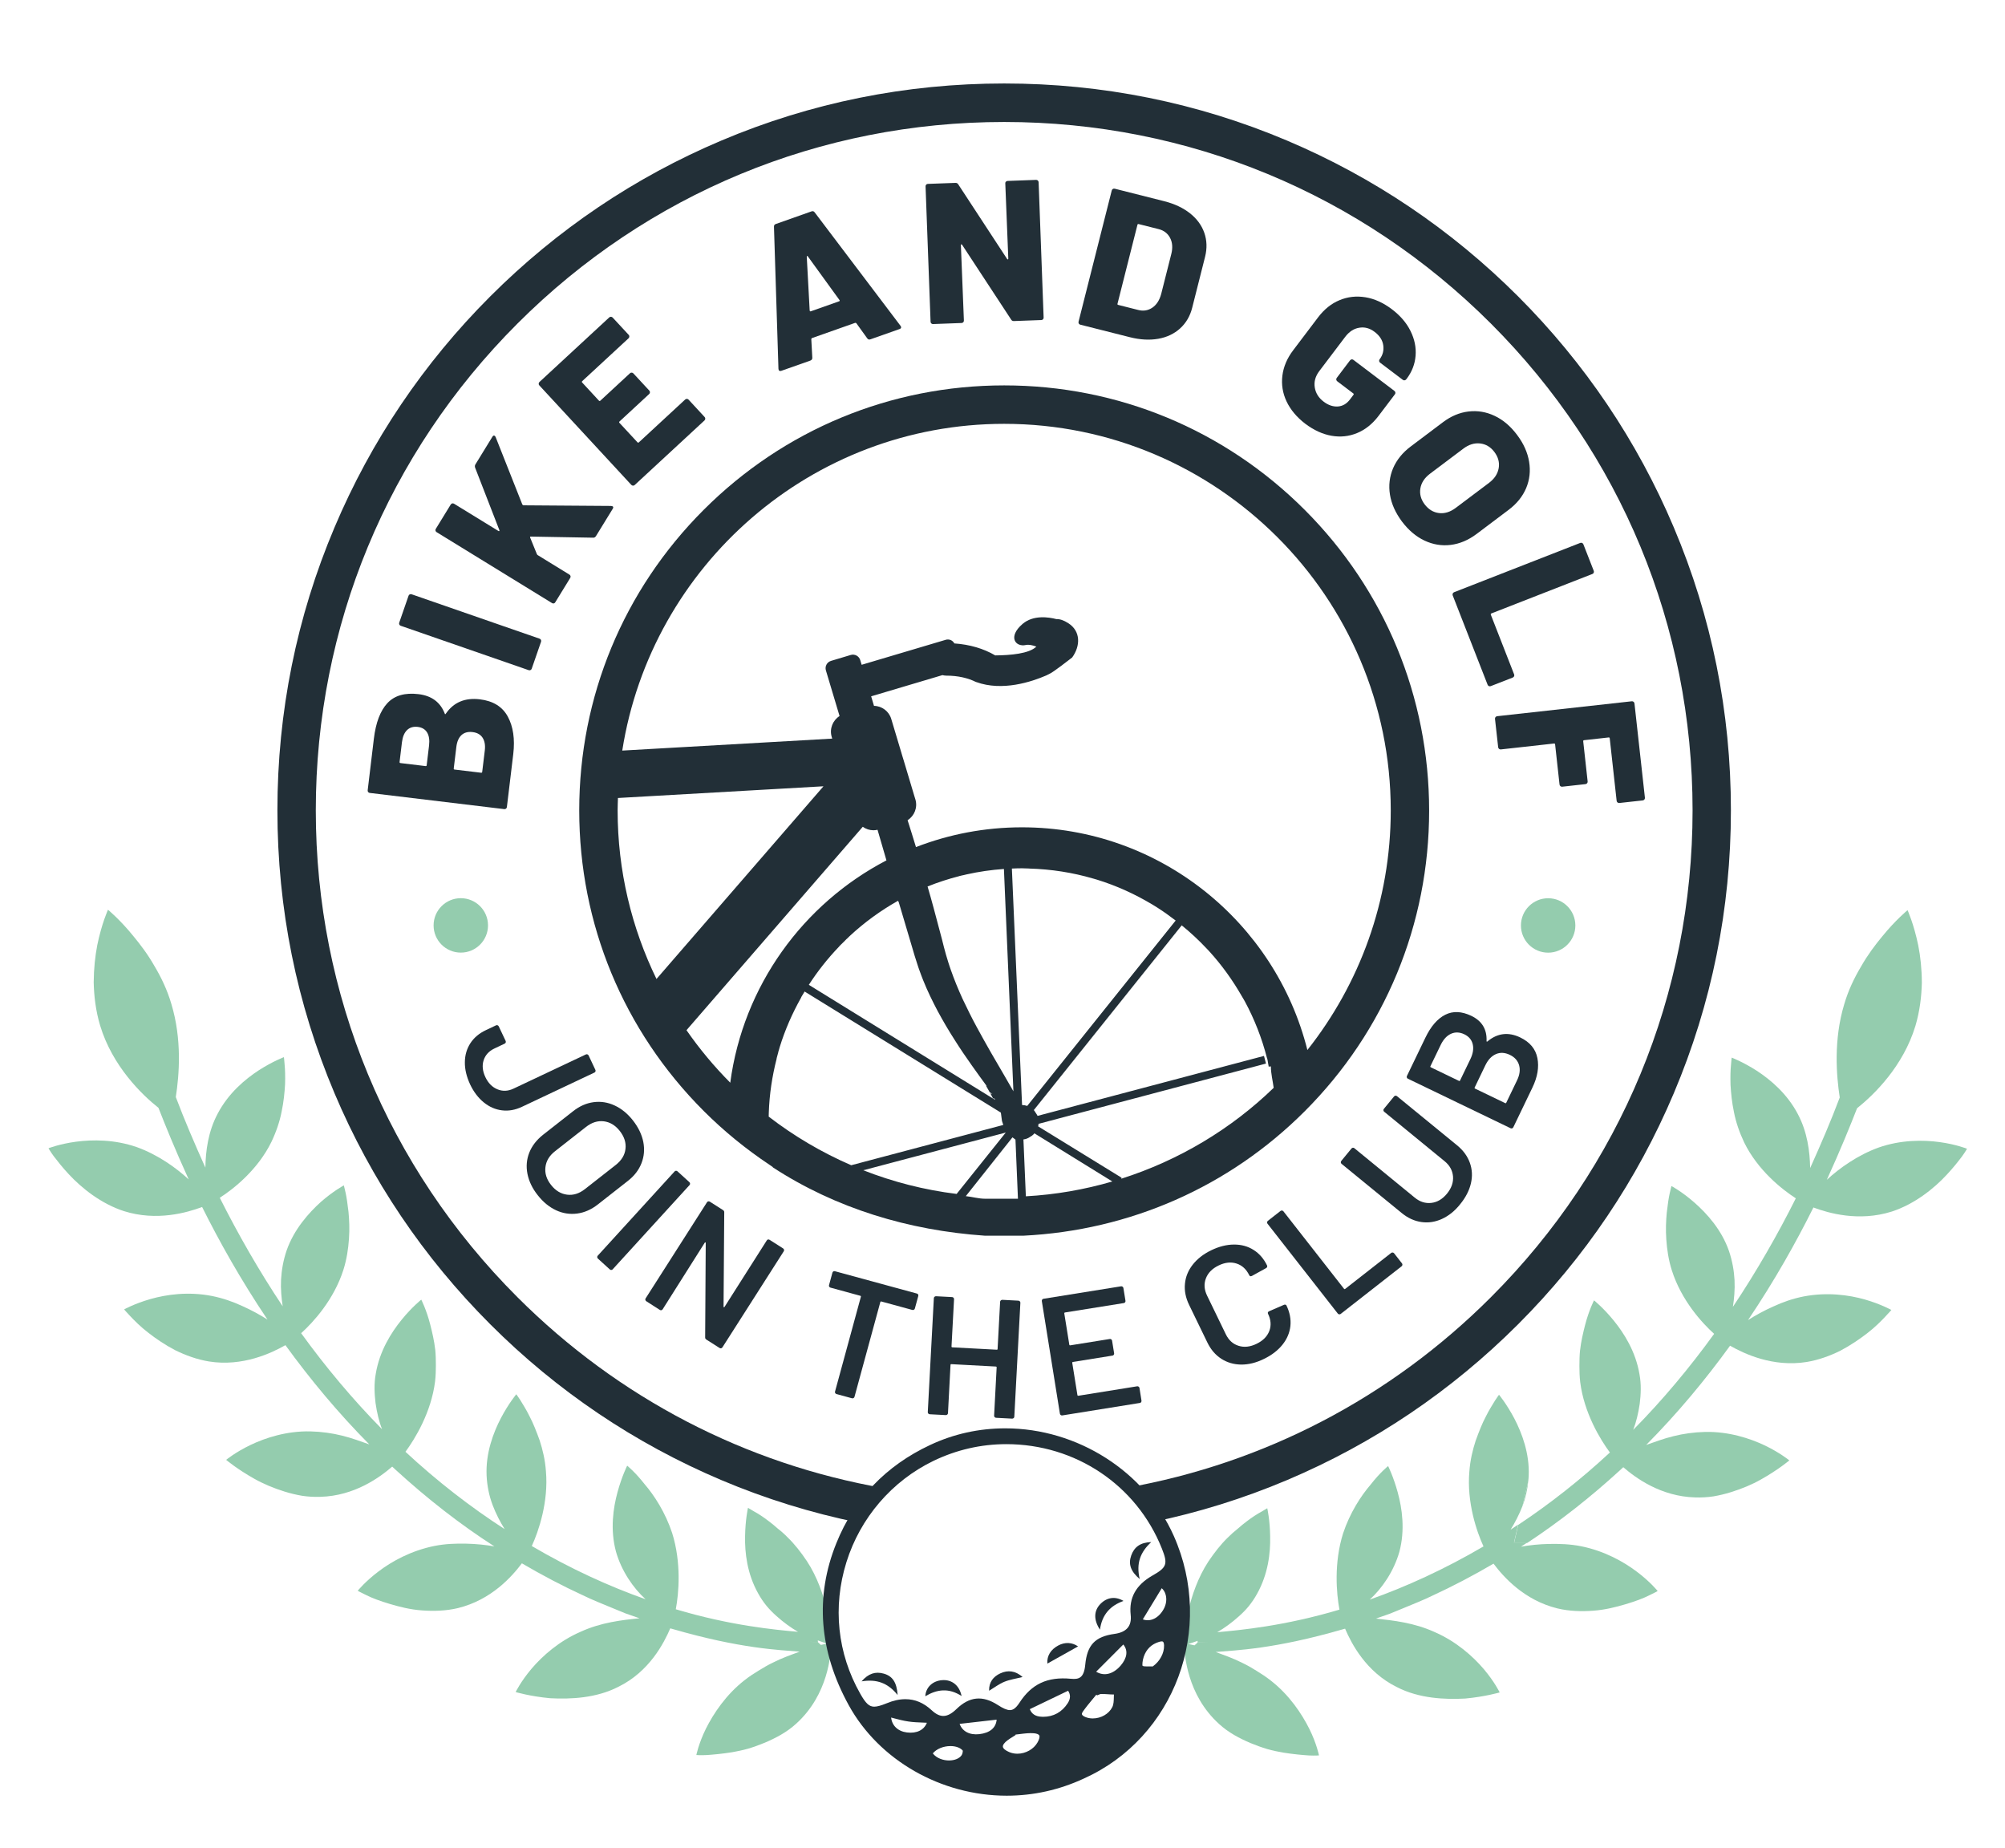
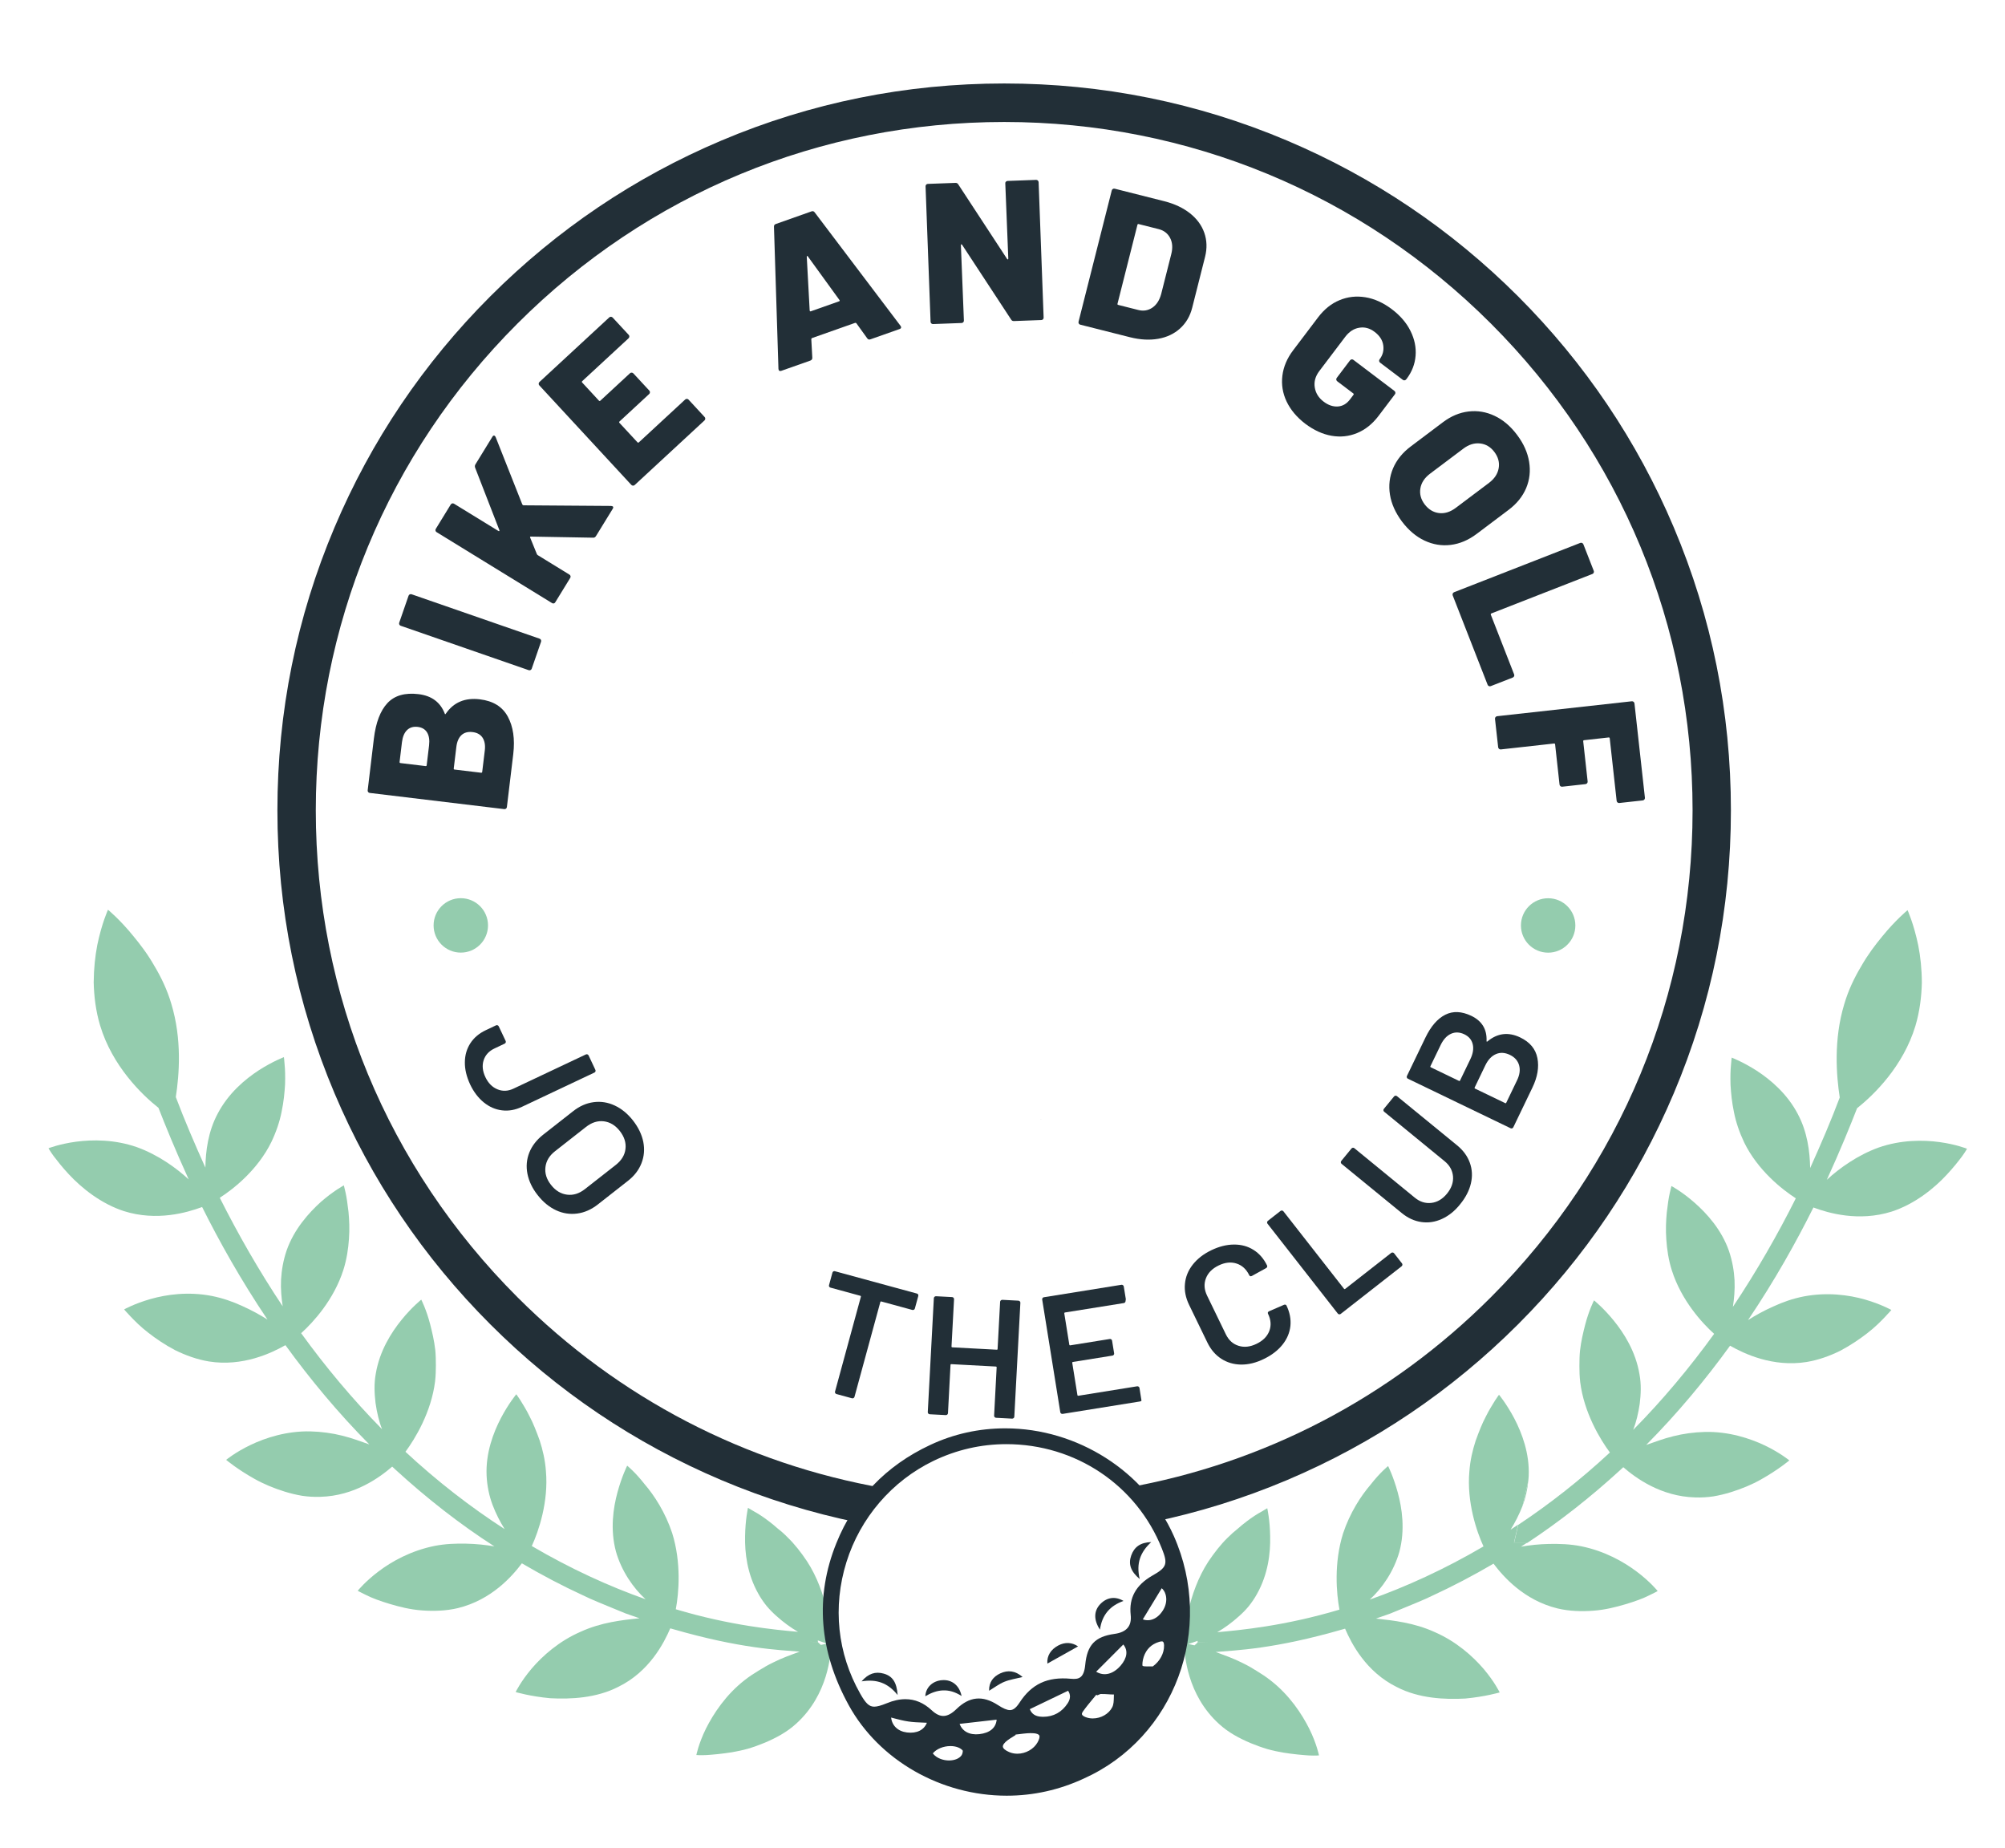
<svg xmlns="http://www.w3.org/2000/svg" version="1.1" id="Livello_1" x="0px" y="0px" viewBox="0 0 380.24 350.38" style="enable-background:new 0 0 380.24 350.38;" xml:space="preserve">
  <style type="text/css">
	.st0{clip-path:url(#SVGID_2_);}
	.st1{clip-path:url(#SVGID_4_);fill:#004245;}
	.st2{clip-path:url(#SVGID_4_);fill:#EBF2DA;}
	.st3{clip-path:url(#SVGID_4_);fill:#46B385;}
	.st4{clip-path:url(#SVGID_4_);fill:#C4944E;}
	.st5{clip-path:url(#SVGID_6_);}
	.st6{clip-path:url(#SVGID_8_);fill:#00454A;}
	.st7{clip-path:url(#SVGID_8_);fill:#C4944E;}
	.st8{clip-path:url(#SVGID_8_);fill:#46B385;}
	.st9{clip-path:url(#SVGID_8_);fill:#EBF2DA;}
	.st10{clip-path:url(#SVGID_6_);fill:#C4944E;}
	.st11{clip-path:url(#SVGID_6_);fill:#46B385;}
	.st12{clip-path:url(#SVGID_6_);fill:#EBF2DA;}
	.st13{clip-path:url(#SVGID_6_);fill:#00454A;}
	.st14{clip-path:url(#SVGID_10_);fill:#00454A;}
	.st15{clip-path:url(#SVGID_10_);fill:#EBF2DA;}
	.st16{clip-path:url(#SVGID_10_);fill:#C4944E;}
	.st17{clip-path:url(#SVGID_10_);fill:#46B385;}
	.st18{fill:#94CCAE;}
	.st19{fill:#222F37;}
</style>
  <path class="st18" d="M155.09,311.06c0.71,0.27,1.32,0.46,1.77,0.6c-0.33,0.07-0.73,0.16-1.18,0.26l-0.56-0.52l-2.01-0.1l2.01,0.09  L155.09,311.06z M54.35,237.14c-0.62,1.83-0.95,3.7-1.05,5.51c-0.09,1.8,0.08,3.53,0.31,5.06c-4.53-6.79-8.5-13.76-11.93-20.58  c2.63-1.69,7.21-5.31,9.79-10.59c0.91-1.91,1.58-3.87,1.94-5.75c0.39-1.83,0.56-3.6,0.65-5.15c0.05-1.52,0.01-2.82-0.08-3.72  c-0.06-0.92-0.14-1.46-0.14-1.46s-2.1,0.79-4.74,2.48c-2.65,1.73-5.78,4.36-7.81,8.22c-1.82,3.4-2.29,7.1-2.34,10.25  c-2.07-4.61-3.99-9.08-5.61-13.38c0.65-4.17,1.2-10.94-0.85-17.68c-0.77-2.63-1.93-5.05-3.22-7.2c-1.23-2.17-2.67-4.06-3.97-5.63  c-2.55-3.15-4.82-5.01-4.82-5.01s-1.19,2.6-2.03,6.7c-0.4,2.06-0.66,4.46-0.68,7.07c0.06,2.59,0.38,5.39,1.22,8.19  c2.31,7.66,7.88,13.09,11.06,15.6c1.27,3.26,3.17,7.95,5.74,13.58c-2.41-2.22-5.84-4.68-9.83-6.12c-4.21-1.47-8.43-1.45-11.55-1.03  c-3.12,0.42-5.21,1.24-5.21,1.24s0.32,0.59,0.97,1.48c0.68,0.89,1.64,2.13,2.87,3.44c2.45,2.65,6.16,5.61,10.46,7  c6.22,1.97,12,0.28,14.83-0.78c3.24,6.49,7.33,13.82,12.4,21.35c-1.38-0.88-3.01-1.78-4.8-2.58c-1.75-0.81-3.68-1.49-5.8-1.91  c-4.43-0.85-8.52-0.28-11.58,0.59c-3.06,0.87-5.01,1.97-5.01,1.97s0.44,0.53,1.22,1.34c0.78,0.82,1.89,1.95,3.36,3.08  c1.46,1.14,3.2,2.32,5.11,3.32c1.98,0.97,4.14,1.76,6.39,2.13c6.42,1.03,11.9-1.61,14.51-3.09c4.65,6.41,9.98,12.84,15.91,18.82  c-1.57-0.55-3.27-1.2-5.15-1.66c-1.86-0.47-3.95-0.76-6.02-0.81c-4.47-0.1-8.5,1.2-11.37,2.58c-2.87,1.37-4.61,2.82-4.61,2.82  s2.12,1.79,5.37,3.6c1.62,0.92,3.65,1.78,5.76,2.43c1.07,0.33,2.15,0.59,3.26,0.78c1.14,0.17,2.3,0.24,3.44,0.2  c6.55-0.17,11.33-3.72,13.66-5.73l0.66,0.61c5.9,5.4,12.21,10.34,18.72,14.52c-1.58-0.28-3.41-0.48-5.34-0.52  c-1.97-0.04-3.94,0.02-6.02,0.43c-4.46,0.9-8.11,2.93-10.63,4.85c-2.52,1.9-3.93,3.65-3.93,3.65s0.61,0.36,1.67,0.85  c1.02,0.52,2.59,1.11,4.41,1.65c1.82,0.54,3.86,1.07,6.13,1.23c2.23,0.16,4.57,0.09,6.79-0.44c6.38-1.56,10.3-6.05,12.13-8.49  c3.86,2.26,7.74,4.3,11.55,6.05c1.82,0.9,3.68,1.61,5.46,2.36c0.9,0.36,1.78,0.74,2.66,1.09c0.89,0.32,1.77,0.63,2.64,0.92  c-3.28,0.33-7.26,0.77-11.13,2.54c-4.11,1.77-7.27,4.59-9.34,7.02c-2.05,2.42-3.02,4.43-3.02,4.43s2.74,0.82,6.54,1.17  c3.88,0.21,8.77-0.01,12.95-2.17c5.86-2.87,8.64-8.29,9.83-11.08c0.14,0.04,0.26,0.07,0.36,0.1c13.07,3.79,20.34,3.99,24.18,4.32  c-1.59,0.59-3.34,1.19-5.1,2.09c-0.91,0.44-1.8,0.95-2.69,1.51c-0.89,0.54-1.77,1.11-2.62,1.78c-3.56,2.76-5.93,6.37-7.35,9.19  c-1.4,2.83-1.83,5.03-1.83,5.03s0.71,0.07,1.92,0.01c1.23-0.08,2.92-0.23,4.86-0.54c0.96-0.18,1.98-0.37,3.02-0.67  c1.05-0.31,2.12-0.7,3.19-1.14c2.13-0.91,4.18-1.99,5.95-3.61c6.14-5.56,6.51-13.19,6.66-14.96c0,0-0.01-0.08,0.01-0.21  c-0.01-0.1-0.01-0.18-0.01-0.18c0.01-1.77-0.69-9.45-4.63-15.46c-1.13-1.69-2.38-3.28-3.64-4.49c-0.62-0.64-1.25-1.2-1.88-1.68  c-0.6-0.53-1.19-1.03-1.74-1.43c-1.11-0.85-2.09-1.47-2.8-1.85c-0.68-0.4-1.12-0.66-1.12-0.66s-0.5,2.21-0.55,5.36  c-0.07,3.15,0.39,7.15,2.49,10.88c0.46,0.84,1,1.63,1.59,2.36c0.59,0.7,1.21,1.33,1.88,1.92c1.31,1.18,2.71,2.19,4.08,2.99  c-4.42-0.4-12.77-1.17-23.18-4.28c0.58-3.04,1.08-8.83-0.69-14.46c-1.29-3.9-3.4-7.15-5.23-9.27c-1.78-2.28-3.3-3.5-3.3-3.5  s-1.01,2.01-1.83,5.02c-0.82,3-1.42,7.08-0.3,11.26c1.04,3.69,3.3,6.95,5.62,9.05c-6.8-2.4-14.15-5.73-21.58-10.09  c1.29-2.79,3.2-8.39,2.68-14.21c-0.15-2.12-0.62-4.07-1.18-5.8c-0.61-1.69-1.25-3.33-1.93-4.6c-0.63-1.3-1.29-2.29-1.74-3.05  c-0.48-0.73-0.77-1.12-0.77-1.12s-1.43,1.71-2.9,4.49c-1.46,2.79-2.92,6.67-2.73,10.92c0.09,1.95,0.49,3.88,1.13,5.57  c0.64,1.69,1.45,3.24,2.29,4.59c-6.45-4.16-12.82-9.1-18.81-14.66c1.82-2.46,4.9-7.51,5.62-13.35c0.12-1.05,0.15-2.05,0.15-3.03  c0-1-0.02-1.96-0.11-2.9c-0.21-1.84-0.6-3.43-0.97-4.9c-0.74-2.85-1.69-4.67-1.69-4.67s-1.76,1.39-3.73,3.82  c-1.98,2.44-4.17,5.91-4.89,10.19c-0.36,1.94-0.26,3.79-0.05,5.6c0.26,1.79,0.66,3.51,1.24,4.96c-5.56-5.64-10.71-11.8-15.35-18.21  c2.31-2.08,6.2-6.34,8.01-12c0.64-2.03,0.93-4.02,1.06-5.89c0.14-1.89,0.05-3.64-0.09-5.11c-0.17-1.47-0.35-2.74-0.55-3.64  c-0.2-0.88-0.33-1.39-0.33-1.39s-2,1.07-4.35,3.13C58.57,229.98,55.76,233.09,54.35,237.14" />
  <path class="st18" d="M288.78,285.47c0.54-1.42,0.89-3,1.05-4.63l-1.1,4.75C288.74,285.55,288.76,285.51,288.78,285.47" />
  <path class="st18" d="M227.1,311.48l-0.56,0.52c-0.45-0.1-0.85-0.18-1.18-0.26c0.45-0.14,1.06-0.33,1.77-0.6l-0.03,0.32l2.02-0.09  L227.1,311.48z M287.91,289.11c-0.48,0.32-0.96,0.64-1.43,0.95c0.83-1.32,1.61-2.83,2.25-4.47l1.1-4.75  c0.03-0.31,0.07-0.63,0.08-0.95c0.19-4.25-1.27-8.12-2.73-10.92c-1.47-2.78-2.9-4.49-2.9-4.49s-0.29,0.39-0.77,1.12  c-0.45,0.76-1.11,1.75-1.74,3.04c-0.68,1.27-1.32,2.9-1.93,4.6c-0.56,1.73-1.03,3.67-1.18,5.79c-0.52,5.82,1.39,11.42,2.68,14.21  c-7.43,4.36-14.78,7.69-21.58,10.09c2.32-2.1,4.57-5.36,5.62-9.05c1.12-4.17,0.52-8.26-0.3-11.26c-0.82-3.01-1.83-5.02-1.83-5.02  s-1.52,1.21-3.3,3.5c-1.83,2.12-3.95,5.37-5.24,9.27c-1.77,5.62-1.26,11.41-0.69,14.46c-10.4,3.1-18.76,3.88-23.18,4.28  c1.37-0.79,2.77-1.81,4.08-2.99c0.68-0.59,1.3-1.22,1.88-1.92c0.59-0.73,1.13-1.52,1.59-2.36c2.1-3.74,2.56-7.74,2.49-10.88  c-0.04-3.15-0.55-5.36-0.55-5.36s-0.43,0.27-1.11,0.66c-0.71,0.38-1.7,1-2.81,1.85c-0.54,0.4-1.14,0.9-1.74,1.43  c-0.62,0.49-1.25,1.04-1.88,1.68c-1.25,1.21-2.5,2.81-3.63,4.49c-3.94,6.02-4.64,13.69-4.63,15.46c0,0,0.01,0.09,0,0.18  c0.01,0.13,0.01,0.21,0.01,0.21c0.15,1.77,0.52,9.4,6.66,14.96c1.77,1.62,3.82,2.7,5.95,3.61c1.07,0.44,2.14,0.83,3.19,1.14  c1.04,0.3,2.06,0.5,3.02,0.67c1.94,0.31,3.63,0.46,4.86,0.54c1.22,0.06,1.92-0.01,1.92-0.01s-0.43-2.2-1.83-5.03  c-1.41-2.82-3.78-6.43-7.35-9.19c-0.85-0.67-1.73-1.25-2.62-1.79c-0.88-0.56-1.77-1.07-2.69-1.51c-1.77-0.9-3.52-1.5-5.1-2.09  c3.83-0.33,11.11-0.53,24.18-4.32c0.1-0.03,0.22-0.06,0.36-0.1c1.19,2.79,3.97,8.21,9.83,11.08c4.18,2.16,9.07,2.38,12.95,2.17  c3.79-0.35,6.54-1.16,6.54-1.16s-0.97-2.01-3.02-4.43c-2.07-2.43-5.23-5.25-9.34-7.03c-3.87-1.76-7.85-2.2-11.13-2.54  c0.87-0.3,1.76-0.6,2.64-0.92c0.88-0.35,1.76-0.73,2.66-1.09c1.79-0.76,3.65-1.46,5.47-2.36c3.8-1.75,7.69-3.79,11.55-6.05  c1.83,2.43,5.75,6.93,12.13,8.49c2.22,0.53,4.56,0.6,6.79,0.43c2.26-0.16,4.3-0.69,6.13-1.23c1.82-0.54,3.39-1.13,4.41-1.65  c1.06-0.49,1.67-0.85,1.67-0.85s-1.4-1.75-3.93-3.65c-2.52-1.91-6.17-3.96-10.63-4.85c-2.08-0.41-4.05-0.46-6.02-0.43  c-1.93,0.04-3.76,0.24-5.34,0.52c0.39-0.25,0.78-0.51,1.17-0.77h-2.5L287.91,289.11z" />
  <path class="st18" d="M367.83,216.57c-3.11-0.43-7.34-0.44-11.55,1.03c-3.98,1.44-7.42,3.9-9.83,6.12  c2.57-5.63,4.47-10.32,5.74-13.58c3.18-2.51,8.74-7.93,11.06-15.6c0.83-2.8,1.16-5.6,1.22-8.19c-0.01-2.61-0.27-5.01-0.68-7.07  c-0.84-4.09-2.03-6.69-2.03-6.69s-2.27,1.86-4.82,5c-1.3,1.57-2.74,3.47-3.97,5.64c-1.29,2.15-2.45,4.56-3.22,7.2  c-2.04,6.75-1.49,13.51-0.85,17.68c-1.61,4.29-3.53,8.77-5.61,13.38c-0.06-3.15-0.53-6.84-2.34-10.24c-2.03-3.86-5.15-6.49-7.8-8.22  c-2.64-1.69-4.74-2.48-4.74-2.48s-0.08,0.54-0.14,1.46c-0.09,0.9-0.13,2.21-0.08,3.72c0.09,1.56,0.26,3.33,0.65,5.16  c0.36,1.87,1.03,3.83,1.94,5.75c2.58,5.27,7.16,8.9,9.79,10.59c-3.42,6.83-7.4,13.79-11.93,20.58c0.23-1.53,0.4-3.26,0.31-5.06  c-0.1-1.81-0.43-3.68-1.05-5.51c-1.4-4.05-4.22-7.16-6.57-9.21c-2.35-2.07-4.35-3.13-4.35-3.13s-0.13,0.51-0.33,1.39  c-0.2,0.89-0.38,2.17-0.55,3.64c-0.14,1.47-0.23,3.22-0.09,5.11c0.13,1.86,0.41,3.86,1.06,5.89c1.81,5.66,5.7,9.93,8.01,12  c-4.63,6.41-9.79,12.58-15.35,18.21c0.57-1.45,0.98-3.18,1.24-4.96c0.22-1.81,0.31-3.66-0.05-5.6c-0.72-4.28-2.91-7.75-4.89-10.18  c-1.97-2.42-3.73-3.82-3.73-3.82s-0.95,1.82-1.69,4.67c-0.37,1.46-0.76,3.05-0.97,4.9c-0.09,0.93-0.11,1.9-0.11,2.9  c0,0.98,0.03,1.98,0.15,3.03c0.73,5.84,3.8,10.88,5.63,13.35c-5.54,5.15-11.42,9.76-17.38,13.72l-0.79,3.43h2.49  c6.1-4.02,12.01-8.67,17.56-13.75l0.66-0.61c2.33,2.01,7.11,5.56,13.66,5.73c1.15,0.04,2.3-0.03,3.44-0.2  c1.11-0.19,2.19-0.45,3.26-0.78c2.11-0.65,4.14-1.5,5.76-2.43c3.25-1.82,5.37-3.61,5.37-3.61s-1.74-1.44-4.61-2.82  c-2.87-1.37-6.9-2.68-11.37-2.58c-2.07,0.05-4.16,0.34-6.01,0.81c-1.88,0.46-3.59,1.11-5.16,1.66c5.94-5.98,11.27-12.41,15.91-18.82  c2.61,1.49,8.09,4.12,14.51,3.09c2.25-0.37,4.42-1.16,6.39-2.13c1.91-1.01,3.65-2.19,5.11-3.32c1.47-1.13,2.58-2.26,3.36-3.08  c0.78-0.81,1.22-1.34,1.22-1.34s-1.96-1.1-5.01-1.98c-3.06-0.87-7.14-1.43-11.57-0.59c-2.12,0.41-4.05,1.1-5.8,1.91  c-1.79,0.79-3.42,1.7-4.8,2.58c5.07-7.52,9.16-14.85,12.4-21.35c2.83,1.06,8.6,2.74,14.83,0.78c4.3-1.39,8.01-4.34,10.46-7  c1.23-1.31,2.2-2.55,2.87-3.44c0.65-0.89,0.97-1.48,0.97-1.48S370.94,216.99,367.83,216.57" />
  <path class="st18" d="M82.23,175.48c0,2.85,2.31,5.16,5.16,5.16c2.85,0,5.16-2.31,5.16-5.16c0-2.85-2.31-5.16-5.16-5.16  C84.54,170.32,82.23,172.63,82.23,175.48" />
  <path class="st18" d="M293.6,180.65c2.85,0,5.16-2.31,5.16-5.16c0-2.85-2.31-5.16-5.16-5.16c-2.85,0-5.16,2.31-5.16,5.16  C288.44,178.34,290.75,180.65,293.6,180.65" />
  <path class="st19" d="M98.13,245.98c-24.66-24.65-38.24-57.44-38.24-92.31s13.58-67.65,38.24-92.31  c24.66-24.66,57.44-38.23,92.31-38.23c34.87,0,67.65,13.58,92.31,38.23c24.66,24.66,38.24,57.44,38.24,92.31  s-13.58,67.65-38.24,92.31c-19.11,19.12-43.12,31.54-69.19,36.16c1.89,1.93,3.55,4.11,4.92,6.5c8.75-1.81,17.3-4.47,25.61-7.98  c16.41-6.94,31.15-16.88,43.81-29.54c12.66-12.66,22.59-27.4,29.53-43.81c7.19-16.99,10.83-35.04,10.83-53.65  s-3.64-36.65-10.83-53.65c-6.94-16.41-16.88-31.15-29.53-43.81c-12.66-12.65-27.4-22.59-43.81-29.54  c-16.99-7.19-35.04-10.83-53.65-10.83c-18.61,0-36.66,3.64-53.65,10.83c-16.41,6.94-31.15,16.88-43.81,29.54  c-12.66,12.66-22.6,27.4-29.54,43.81c-7.19,16.99-10.83,35.04-10.83,53.65s3.65,36.66,10.83,53.65  c6.94,16.41,16.88,31.15,29.54,43.81c12.66,12.66,27.4,22.59,43.81,29.54c8.42,3.56,17.11,6.25,25.99,8.06  c1.35-2.37,2.99-4.56,4.9-6.52C141.47,277.63,117.33,265.18,98.13,245.98" />
  <path class="st19" d="M205.34,324.59c0.62-0.88,1.32-1.72,2-2.54c0.19-0.23,0.38-0.46,0.57-0.69l0.16,0.12l0.27-0.1  c0.09-0.04,0.19-0.08,0.28-0.12c0.12-0.06,0.26-0.03,0.33-0.03c0.72-0.02,1.44,0.09,2.17,0.09h0.13c-0.01,0-0.01,0.27-0.01,0.45  c-0.02,0.75-0.03,1.42-0.3,1.95c-0.65,1.29-2.14,2.14-3.71,2.14c-0.48,0-0.94-0.09-1.35-0.25c-0.38-0.15-0.63-0.34-0.69-0.51  C205.14,324.93,205.25,324.73,205.34,324.59 M189.01,326.09c-0.13,1.55-1.28,2.52-3.29,2.75c-1.85,0.21-3.23-0.54-3.73-1.95  L189.01,326.09z M180.25,331.1c1.03,0,1.89,0.33,2.33,0.85c0.04,0.13-0.04,0.6-0.19,0.85c-0.4,0.64-1.33,1.03-2.42,1.03  c-1.01,0-2.3-0.36-3.07-1.34C177.59,331.65,178.89,331.1,180.25,331.1 M191.12,329.97c0.26-0.2,0.54-0.37,0.82-0.54l0.66-0.42  l-0.01-0.09c0.26-0.03,0.51-0.06,0.77-0.09c0.95-0.12,1.83-0.23,2.71-0.16c0.54,0.05,0.9,0.19,1.02,0.4  c0.13,0.25,0.02,0.71-0.31,1.31c-0.72,1.3-2.26,2.17-3.84,2.17c-0.56,0-1.09-0.11-1.57-0.32c-0.72-0.31-1.14-0.67-1.18-1.01  C190.16,330.89,190.48,330.44,191.12,329.97 M195.3,324.1l7.26-3.49c0.5,0.74,0.47,1.52-0.07,2.36c-1.09,1.69-2.7,2.58-4.66,2.58  l-0.25-0.01C196.41,325.51,195.66,325.03,195.3,324.1 M169.56,325.84c0.88,0.23,1.8,0.47,2.72,0.6c0.92,0.14,1.84,0.17,2.82,0.21  c0.22,0.01,0.45,0.02,0.68,0.03c-0.54,1.38-1.92,2.07-3.78,1.84c-1.72-0.21-2.84-1.3-3-2.83  C169.19,325.74,169.37,325.79,169.56,325.84 M213.03,311.84c0.93,1.12,0.75,2.55-0.51,4.01c-1.42,1.63-3.13,2.06-4.64,1.15  L213.03,311.84z M214.43,306.22c0.23,2.11-0.77,3.29-3.07,3.61c-3.69,0.51-5.19,2.1-5.55,5.86c-0.24,2.5-1.19,2.8-2.72,2.65  c-4.44-0.42-7.45,0.98-9.75,4.54c-0.8,1.24-1.39,1.4-1.82,1.4c-0.55,0-1.26-0.3-2.31-0.98c-2.87-1.85-5.37-1.6-7.82,0.78  c-1.72,1.67-3.08,1.74-4.7,0.23c-1.52-1.41-3.15-2.1-4.98-2.1c-1.12,0-2.28,0.25-3.56,0.78c-1.08,0.44-1.81,0.64-2.36,0.64  c-0.95,0-1.6-0.6-2.65-2.46c-4.33-7.62-5.26-16.48-2.62-24.94c2.62-8.41,8.64-15.41,16.51-19.21c4.36-2.1,9.01-3.17,13.82-3.17  c13.12,0,24.7,7.77,29.49,19.79c1.18,2.95,0.96,3.58-1.82,5.15C215.42,300.57,214.08,302.99,214.43,306.22 M216.73,307.07l3.59-5.9  c0.33,0.29,0.58,0.68,0.72,1.16c0.27,0.88,0.14,1.89-0.34,2.77C219.75,306.83,218.19,307.61,216.73,307.07 M216.91,314.15  c0.49-1.42,1.45-2.36,2.88-2.8c0.2-0.06,0.38-0.1,0.52-0.1c0.17,0,0.42,0,0.45,0.77c0.04,1.46-0.79,3-2.13,3.97  c-0.21-0.01-0.43,0-0.65,0c-0.14,0-0.27,0.01-0.41,0.01c-0.33,0-0.73-0.02-0.88-0.11C216.6,315.72,216.66,314.89,216.91,314.15   M222.6,291.24c-5.42-12.2-18.26-20.39-31.94-20.39c-5,0-9.8,1.06-14.27,3.16c-8.39,3.93-14.38,10.19-17.78,18.62  c-4.08,10.11-3.29,20.45,2.35,30.72c5.73,10.42,17.49,17.16,29.96,17.16c5.07,0,9.99-1.1,14.62-3.25  C222.78,329.52,230.44,308.88,222.6,291.24" />
  <path class="st19" d="M178.69,318.6c-1.8,0.12-3.12,1.35-3.21,3.05c2.22-1.32,4.45-1.62,6.88-0.04  C181.94,319.57,180.51,318.47,178.69,318.6" />
  <path class="st19" d="M208.7,304.14c-1.25,1.27-1.35,2.98-0.1,4.89c0.39-2.83,1.93-4.55,4.47-5.45  C211.51,302.65,209.93,302.89,208.7,304.14" />
  <path class="st19" d="M167.59,317.36c-1.57-0.44-2.89-0.03-4.2,1.47c2.83-0.46,4.97,0.26,6.84,2.59  C170.07,318.99,169.24,317.82,167.59,317.36" />
  <path class="st19" d="M218.33,292.42c-2.07,0.06-3.23,0.94-3.8,2.54c-0.58,1.64-0.1,3.02,1.61,4.47  C215.44,296.43,216.26,294.32,218.33,292.42" />
  <path class="st19" d="M189.69,317.32c-1.3,0.61-2.16,1.64-2.11,3.29c1.01-0.61,1.89-1.29,2.87-1.69c1.04-0.43,2.19-0.59,3.48-0.92  C192.57,316.81,191.14,316.64,189.69,317.32" />
  <path class="st19" d="M200.69,312.03c-1.41,0.75-2.18,1.96-2.06,3.43c1.91-1.07,3.85-2.16,5.82-3.26  C203.31,311.42,201.98,311.34,200.69,312.03" />
  <path class="st19" d="M88.16,201.43c0.01-1.35,0.36-2.54,1.04-3.6c0.68-1.05,1.66-1.88,2.93-2.48l1.94-0.92  c0.1-0.05,0.2-0.05,0.3-0.01c0.1,0.04,0.17,0.11,0.22,0.21l1.3,2.75c0.05,0.1,0.05,0.2,0.02,0.3c-0.04,0.1-0.1,0.18-0.2,0.22  l-1.94,0.92c-1.04,0.49-1.72,1.23-2.05,2.23c-0.32,0.99-0.21,2.07,0.34,3.22c0.53,1.11,1.28,1.88,2.27,2.29  c0.98,0.41,2,0.37,3.04-0.12l13.74-6.49c0.1-0.04,0.19-0.05,0.3-0.01c0.1,0.04,0.17,0.11,0.22,0.21l1.28,2.72  c0.05,0.1,0.05,0.2,0.02,0.3c-0.03,0.1-0.1,0.18-0.2,0.22l-13.74,6.49c-1.27,0.6-2.54,0.83-3.79,0.67c-1.25-0.15-2.4-0.65-3.46-1.51  c-1.05-0.86-1.91-1.99-2.58-3.4C88.48,204.17,88.14,202.77,88.16,201.43" />
  <path class="st19" d="M107.54,226.54c1.17,0.15,2.29-0.2,3.37-1.04l5.87-4.6c1.09-0.86,1.71-1.87,1.84-3.04  c0.14-1.17-0.22-2.3-1.08-3.4c-0.84-1.07-1.85-1.68-3.02-1.83c-1.17-0.14-2.3,0.21-3.39,1.07l-5.87,4.6  c-1.08,0.84-1.68,1.85-1.82,3.02c-0.14,1.17,0.21,2.3,1.06,3.37C105.35,225.78,106.37,226.39,107.54,226.54 M100.03,222.6  c-0.28-1.41-0.16-2.75,0.35-4.04c0.51-1.28,1.38-2.4,2.6-3.37l5.74-4.5c1.21-0.95,2.5-1.51,3.86-1.69c1.37-0.18,2.7,0.03,3.99,0.63  c1.29,0.6,2.45,1.54,3.47,2.84c1.03,1.32,1.68,2.68,1.96,4.07c0.27,1.4,0.16,2.74-0.34,4.02c-0.5,1.29-1.35,2.4-2.56,3.35l-5.74,4.5  c-1.23,0.96-2.53,1.53-3.9,1.71c-1.38,0.18-2.71-0.02-4-0.62c-1.29-0.6-2.46-1.55-3.49-2.87C100.96,225.36,100.31,224,100.03,222.6" />
-   <path class="st19" d="M113.26,238.39c-0.01-0.11,0.03-0.2,0.1-0.28l14.58-15.98c0.07-0.08,0.16-0.12,0.27-0.12  c0.11,0,0.2,0.03,0.28,0.11l2.25,2.05c0.08,0.07,0.12,0.17,0.13,0.27c0.01,0.11-0.03,0.2-0.1,0.28l-14.58,15.98  c-0.07,0.08-0.16,0.12-0.27,0.12s-0.2-0.03-0.28-0.11l-2.25-2.05C113.31,238.59,113.27,238.5,113.26,238.39" />
-   <path class="st19" d="M145.65,235.04c0.1-0.02,0.2,0,0.3,0.06l2.56,1.63c0.09,0.06,0.15,0.14,0.18,0.25  c0.02,0.11,0.01,0.2-0.05,0.29L137,255.5c-0.06,0.09-0.14,0.14-0.24,0.17c-0.11,0.02-0.2,0-0.3-0.06l-2.48-1.58  c-0.19-0.12-0.27-0.27-0.25-0.46l0.11-17.85c0-0.08-0.03-0.12-0.07-0.14c-0.04-0.01-0.09,0.01-0.13,0.09l-7.97,12.61  c-0.06,0.09-0.14,0.14-0.24,0.17c-0.11,0.02-0.21,0-0.3-0.06l-2.56-1.64c-0.09-0.06-0.15-0.14-0.18-0.25  c-0.03-0.1-0.01-0.2,0.05-0.29l11.64-18.23c0.06-0.09,0.14-0.15,0.24-0.17c0.1-0.02,0.2,0,0.3,0.06l2.48,1.58  c0.19,0.12,0.27,0.27,0.25,0.47l-0.13,17.83c0,0.08,0.02,0.12,0.07,0.14c0.04,0.01,0.09-0.01,0.13-0.09l8-12.59  C145.47,235.12,145.55,235.06,145.65,235.04" />
  <path class="st19" d="M174.11,245.46c0.05,0.09,0.07,0.19,0.04,0.29l-0.65,2.38c-0.03,0.1-0.09,0.18-0.18,0.23  c-0.1,0.05-0.2,0.06-0.3,0.04l-5.87-1.6c-0.11-0.03-0.17,0.01-0.2,0.11l-4.9,17.97c-0.03,0.1-0.09,0.18-0.18,0.23  c-0.09,0.05-0.19,0.07-0.3,0.04l-2.93-0.8c-0.11-0.03-0.19-0.09-0.24-0.18c-0.06-0.09-0.07-0.19-0.04-0.29l4.9-17.97  c0.03-0.1-0.01-0.17-0.12-0.2l-5.64-1.54c-0.11-0.03-0.19-0.09-0.24-0.18c-0.06-0.09-0.07-0.19-0.04-0.29l0.65-2.38  c0.03-0.1,0.09-0.18,0.18-0.23c0.09-0.05,0.19-0.06,0.3-0.03l15.53,4.23C173.97,245.3,174.05,245.36,174.11,245.46" />
  <path class="st19" d="M189.81,246.58c0.08-0.07,0.18-0.1,0.29-0.1l3.04,0.16c0.11,0.01,0.2,0.05,0.27,0.13  c0.07,0.08,0.11,0.17,0.1,0.28l-1.15,21.6c-0.01,0.11-0.05,0.2-0.13,0.26c-0.08,0.07-0.18,0.1-0.29,0.1l-3.04-0.16  c-0.11-0.01-0.2-0.05-0.27-0.13c-0.07-0.08-0.11-0.17-0.1-0.28l0.48-9.14c0.01-0.11-0.05-0.16-0.16-0.17l-8.42-0.45  c-0.11-0.01-0.17,0.05-0.17,0.15l-0.48,9.14c-0.01,0.11-0.05,0.2-0.13,0.27s-0.18,0.1-0.29,0.1l-3.04-0.16  c-0.11-0.01-0.2-0.05-0.27-0.13c-0.07-0.08-0.11-0.17-0.1-0.28l1.15-21.6c0.01-0.11,0.05-0.2,0.13-0.27c0.08-0.07,0.18-0.1,0.29-0.1  l3.04,0.16c0.11,0,0.2,0.05,0.27,0.13c0.07,0.08,0.11,0.17,0.1,0.28l-0.48,8.95c-0.01,0.11,0.05,0.16,0.16,0.17l8.41,0.45  c0.11,0.01,0.17-0.04,0.17-0.15l0.48-8.95C189.68,246.74,189.72,246.65,189.81,246.58" />
-   <path class="st19" d="M213.37,246.95c-0.06,0.09-0.15,0.14-0.26,0.15l-11.13,1.78c-0.11,0.02-0.15,0.08-0.14,0.19l0.95,5.91  c0.02,0.11,0.08,0.15,0.19,0.13l7.47-1.2c0.11-0.02,0.2,0,0.29,0.06c0.09,0.06,0.14,0.15,0.16,0.25l0.39,2.4  c0.02,0.1-0.01,0.2-0.07,0.29c-0.07,0.09-0.15,0.14-0.26,0.15l-7.47,1.2c-0.11,0.02-0.15,0.08-0.14,0.18l0.98,6.1  c0.02,0.11,0.08,0.15,0.19,0.13l11.13-1.79c0.11-0.02,0.21,0.01,0.29,0.07c0.09,0.06,0.14,0.14,0.16,0.25l0.38,2.4  c0.02,0.1-0.01,0.2-0.07,0.29c-0.06,0.09-0.15,0.14-0.26,0.15l-14.68,2.36c-0.11,0.02-0.21,0-0.3-0.07  c-0.09-0.06-0.14-0.14-0.16-0.25l-3.43-21.36c-0.02-0.11,0.01-0.2,0.07-0.29c0.06-0.08,0.15-0.14,0.26-0.15l14.68-2.36  c0.11-0.02,0.21,0,0.3,0.07c0.09,0.06,0.14,0.15,0.16,0.25l0.39,2.4C213.46,246.77,213.44,246.87,213.37,246.95" />
+   <path class="st19" d="M213.37,246.95c-0.06,0.09-0.15,0.14-0.26,0.15l-11.13,1.78c-0.11,0.02-0.15,0.08-0.14,0.19l0.95,5.91  c0.02,0.11,0.08,0.15,0.19,0.13l7.47-1.2c0.11-0.02,0.2,0,0.29,0.06c0.09,0.06,0.14,0.15,0.16,0.25l0.39,2.4  c0.02,0.1-0.01,0.2-0.07,0.29c-0.07,0.09-0.15,0.14-0.26,0.15l-7.47,1.2c-0.11,0.02-0.15,0.08-0.14,0.18l0.98,6.1  c0.02,0.11,0.08,0.15,0.19,0.13l11.13-1.79c0.11-0.02,0.21,0.01,0.29,0.07c0.09,0.06,0.14,0.14,0.16,0.25l0.38,2.4  c-0.06,0.09-0.15,0.14-0.26,0.15l-14.68,2.36c-0.11,0.02-0.21,0-0.3-0.07  c-0.09-0.06-0.14-0.14-0.16-0.25l-3.43-21.36c-0.02-0.11,0.01-0.2,0.07-0.29c0.06-0.08,0.15-0.14,0.26-0.15l14.68-2.36  c0.11-0.02,0.21,0,0.3,0.07c0.09,0.06,0.14,0.15,0.16,0.25l0.39,2.4C213.46,246.77,213.44,246.87,213.37,246.95" />
  <path class="st19" d="M235.37,258.76c-1.4-0.02-2.66-0.39-3.77-1.11c-1.11-0.72-1.99-1.75-2.64-3.1l-3.45-7.11  c-0.65-1.34-0.92-2.67-0.79-3.99c0.12-1.32,0.61-2.53,1.47-3.63c0.86-1.1,2.03-2.02,3.52-2.74c1.47-0.71,2.9-1.07,4.29-1.08  c1.39-0.01,2.63,0.32,3.72,1.01c1.09,0.68,1.95,1.67,2.57,2.95c0.05,0.1,0.05,0.19,0.01,0.3c-0.04,0.1-0.11,0.17-0.21,0.22  l-2.67,1.47c-0.24,0.12-0.41,0.07-0.51-0.14c-0.55-1.13-1.35-1.87-2.41-2.21c-1.06-0.34-2.19-0.22-3.4,0.37  c-1.21,0.59-2.01,1.4-2.41,2.45c-0.4,1.05-0.32,2.14,0.23,3.27l3.56,7.34c0.54,1.11,1.34,1.84,2.41,2.17  c1.07,0.34,2.21,0.21,3.42-0.38c1.21-0.59,2.01-1.39,2.41-2.43c0.39-1.03,0.31-2.12-0.24-3.25c-0.1-0.21-0.04-0.38,0.2-0.49  l2.79-1.21c0.1-0.05,0.2-0.06,0.3-0.04c0.1,0.02,0.17,0.07,0.2,0.15c0.63,1.31,0.88,2.6,0.75,3.89c-0.14,1.29-0.64,2.47-1.51,3.56  c-0.87,1.08-2.04,1.98-3.51,2.69C238.22,258.42,236.78,258.77,235.37,258.76" />
  <path class="st19" d="M253.97,249.23c-0.11-0.01-0.19-0.06-0.26-0.14l-13.33-17.04c-0.07-0.08-0.09-0.18-0.08-0.29  c0.02-0.1,0.06-0.19,0.15-0.26l2.39-1.87c0.09-0.07,0.18-0.1,0.29-0.08c0.11,0.01,0.19,0.06,0.26,0.14l11.49,14.69  c0.07,0.09,0.14,0.09,0.23,0.03l8.72-6.82c0.09-0.07,0.18-0.09,0.29-0.08c0.1,0.01,0.19,0.06,0.26,0.14l1.5,1.92  c0.07,0.08,0.09,0.18,0.08,0.29c-0.02,0.11-0.07,0.19-0.15,0.26l-11.56,9.04C254.17,249.22,254.08,249.25,253.97,249.23" />
  <path class="st19" d="M273.46,231.14c-1.27,0.58-2.57,0.78-3.9,0.59c-1.32-0.19-2.56-0.75-3.72-1.7l-11.42-9.34  c-0.08-0.07-0.13-0.15-0.14-0.26c-0.01-0.11,0.02-0.2,0.09-0.29l1.93-2.35c0.07-0.08,0.16-0.13,0.26-0.15  c0.11-0.01,0.2,0.02,0.28,0.08l11.46,9.38c0.97,0.8,2.02,1.13,3.15,1c1.13-0.13,2.12-0.72,2.97-1.76c0.85-1.04,1.23-2.13,1.14-3.26  c-0.1-1.13-0.63-2.1-1.6-2.89l-11.46-9.38c-0.08-0.07-0.13-0.15-0.14-0.26c-0.01-0.1,0.02-0.2,0.09-0.29l1.93-2.35  c0.07-0.08,0.16-0.13,0.26-0.14c0.11-0.01,0.2,0.02,0.28,0.08l11.42,9.34c1.16,0.95,1.96,2.05,2.41,3.3  c0.45,1.25,0.52,2.56,0.2,3.92c-0.32,1.36-1,2.68-2.05,3.96C275.89,229.64,274.73,230.56,273.46,231.14" />
  <path class="st19" d="M288.09,201.99c-0.25-0.86-0.83-1.52-1.75-1.96c-0.94-0.45-1.83-0.5-2.65-0.14c-0.83,0.36-1.49,1.07-2,2.12  l-2.02,4.2c-0.05,0.1-0.02,0.17,0.07,0.22l5.71,2.75c0.1,0.05,0.17,0.02,0.21-0.08l2.05-4.26  C288.21,203.81,288.33,202.86,288.09,201.99 M271.35,202.39l5.33,2.57c0.1,0.05,0.17,0.02,0.22-0.08l1.94-4.02  c0.51-1.05,0.66-2,0.46-2.84s-0.73-1.47-1.59-1.89c-0.88-0.42-1.73-0.46-2.53-0.1c-0.8,0.36-1.45,1.07-1.96,2.12l-1.94,4.02  C271.23,202.27,271.25,202.34,271.35,202.39 M282.09,197.48c1.9-1.58,3.97-1.83,6.22-0.75c1.83,0.88,2.91,2.18,3.25,3.9  c0.34,1.72,0.03,3.59-0.95,5.62l-3.61,7.5c-0.05,0.1-0.12,0.17-0.22,0.21c-0.1,0.04-0.2,0.03-0.29-0.01L267,204.55  c-0.1-0.05-0.16-0.12-0.2-0.22c-0.03-0.1-0.03-0.2,0.02-0.3l3.5-7.26c1.04-2.16,2.3-3.61,3.77-4.35c1.47-0.74,3.11-0.66,4.94,0.21  c2.02,0.97,2.98,2.56,2.89,4.77C281.92,197.54,281.98,197.57,282.09,197.48" />
  <path class="st19" d="M91.52,139.89c-0.4-0.61-1.04-0.97-1.92-1.07c-0.86-0.1-1.55,0.09-2.08,0.57c-0.53,0.49-0.86,1.25-0.98,2.28  l-0.49,4.05c-0.02,0.13,0.04,0.2,0.17,0.21l5.02,0.6c0.13,0.01,0.2-0.04,0.21-0.17l0.49-4.05  C92.06,141.32,91.92,140.51,91.52,139.89 M75.96,144.7l4.75,0.57c0.13,0.01,0.2-0.04,0.21-0.17l0.45-3.74  c0.12-1.03,0-1.85-0.37-2.46c-0.37-0.61-0.96-0.96-1.77-1.06c-0.83-0.1-1.51,0.1-2.03,0.6c-0.52,0.5-0.84,1.27-0.97,2.3l-0.45,3.75  C75.77,144.62,75.83,144.69,75.96,144.7 M84.55,135.33c1.48-2.15,3.63-3.06,6.45-2.72c2.52,0.3,4.29,1.4,5.31,3.29  c1.02,1.89,1.36,4.25,1.03,7.07l-1.21,10.06c-0.01,0.13-0.07,0.23-0.17,0.31s-0.21,0.11-0.34,0.09l-25.5-3.07  c-0.12-0.01-0.23-0.07-0.3-0.17c-0.08-0.1-0.11-0.21-0.09-0.34l1.17-9.76c0.37-3.08,1.23-5.33,2.58-6.77c1.35-1.44,3.32-2,5.9-1.69  c2.47,0.3,4.12,1.52,4.96,3.67C84.38,135.47,84.45,135.48,84.55,135.33" />
  <path class="st19" d="M100.61,127.06c-0.11,0.06-0.23,0.06-0.35,0.02l-24.27-8.42c-0.12-0.04-0.21-0.12-0.26-0.23  c-0.05-0.11-0.06-0.23-0.02-0.35l1.77-5.11c0.04-0.12,0.12-0.21,0.23-0.26c0.11-0.05,0.23-0.06,0.35-0.02l24.27,8.42  c0.12,0.04,0.21,0.12,0.26,0.23c0.05,0.11,0.06,0.23,0.02,0.35l-1.77,5.11C100.8,126.92,100.72,127.01,100.61,127.06" />
  <path class="st19" d="M105.04,114.42c-0.12,0.03-0.24,0.01-0.35-0.06l-21.89-13.45c-0.11-0.07-0.18-0.16-0.21-0.28  c-0.03-0.12-0.01-0.24,0.06-0.35l2.83-4.61c0.07-0.11,0.16-0.18,0.28-0.21c0.12-0.03,0.24-0.01,0.35,0.06l8.42,5.17  c0.06,0.04,0.11,0.04,0.15,0.01c0.04-0.04,0.05-0.09,0.03-0.16L90.1,88.67c-0.07-0.22-0.05-0.42,0.05-0.59l3.23-5.26  c0.13-0.22,0.27-0.28,0.42-0.19c0.07,0.04,0.13,0.13,0.2,0.26l5.05,12.76c0.06,0.1,0.13,0.15,0.21,0.17l16.65,0.12  c0.16,0.04,0.25,0.06,0.27,0.07c0.15,0.09,0.16,0.25,0.03,0.46l-3.17,5.16c-0.15,0.24-0.33,0.35-0.56,0.33l-11.78-0.21  c-0.17-0.02-0.22,0.06-0.14,0.23l1.26,3.1c0.06,0.1,0.11,0.16,0.15,0.18l6.02,3.7c0.11,0.07,0.18,0.16,0.21,0.28  c0.03,0.12,0.01,0.24-0.06,0.35l-2.83,4.61C105.25,114.32,105.16,114.39,105.04,114.42" />
  <path class="st19" d="M119.35,63.83c-0.01,0.13-0.06,0.23-0.15,0.32l-8.78,8.12c-0.09,0.09-0.1,0.18-0.01,0.27l3.17,3.43  c0.09,0.09,0.18,0.1,0.27,0.01l5.62-5.2c0.09-0.09,0.2-0.13,0.33-0.12c0.13,0.01,0.23,0.05,0.32,0.15l3.02,3.26  c0.09,0.09,0.13,0.2,0.12,0.33c-0.01,0.13-0.05,0.23-0.15,0.32l-5.62,5.2c-0.09,0.09-0.1,0.18-0.01,0.27l3.41,3.68  c0.09,0.09,0.17,0.1,0.27,0.01l8.78-8.12c0.09-0.09,0.2-0.13,0.33-0.12c0.13,0,0.23,0.05,0.32,0.15l3.04,3.29  c0.09,0.09,0.13,0.2,0.12,0.33c-0.01,0.13-0.05,0.23-0.15,0.32l-13.23,12.24c-0.09,0.09-0.2,0.13-0.33,0.12  c-0.13-0.01-0.23-0.05-0.32-0.15l-17.44-18.86c-0.09-0.09-0.13-0.2-0.12-0.33c0-0.13,0.05-0.23,0.15-0.32l13.23-12.24  c0.09-0.09,0.2-0.13,0.33-0.12c0.12,0.01,0.23,0.05,0.32,0.15l3.05,3.29C119.32,63.59,119.36,63.7,119.35,63.83" />
  <path class="st19" d="M153.77,59.03l5.35-1.89c0.14-0.05,0.17-0.14,0.07-0.26l-5.98-8.25c-0.06-0.09-0.11-0.11-0.15-0.09  c-0.04,0.03-0.07,0.08-0.06,0.16l0.55,10.16C153.57,59.02,153.65,59.07,153.77,59.03 M164.47,64.16l-2.06-2.86  c-0.08-0.08-0.16-0.11-0.23-0.08l-8.19,2.89c-0.07,0.03-0.12,0.1-0.13,0.21l0.19,3.52c0.01,0.26-0.11,0.44-0.38,0.54l-5.5,1.94  c-0.14,0.05-0.26,0.05-0.37-0.01c-0.1-0.06-0.16-0.18-0.17-0.36L146.78,43c-0.01-0.26,0.1-0.44,0.34-0.52l6.79-2.4  c0.24-0.08,0.44-0.02,0.59,0.19l16.27,21.5c0.04,0.04,0.07,0.1,0.1,0.17c0.08,0.22-0.02,0.37-0.28,0.46l-5.5,1.94  C164.83,64.44,164.62,64.38,164.47,64.16" />
  <path class="st19" d="M190.76,34.46c0.08-0.09,0.19-0.14,0.32-0.15l5.41-0.2c0.13-0.01,0.24,0.04,0.33,0.12  c0.09,0.09,0.14,0.19,0.15,0.32l0.95,25.67c0.01,0.13-0.04,0.24-0.12,0.33c-0.09,0.09-0.19,0.14-0.32,0.14l-5.18,0.19  c-0.25,0.01-0.43-0.08-0.54-0.28l-9.3-14.18c-0.05-0.07-0.11-0.1-0.16-0.09c-0.05,0.01-0.07,0.07-0.07,0.17l0.57,14.28  c0.01,0.13-0.04,0.24-0.12,0.33c-0.09,0.09-0.19,0.14-0.32,0.14l-5.41,0.2c-0.13,0.01-0.24-0.04-0.33-0.12  c-0.09-0.08-0.14-0.19-0.14-0.32l-0.95-25.67c-0.01-0.13,0.04-0.23,0.12-0.33c0.09-0.09,0.19-0.14,0.32-0.14l5.22-0.19  c0.25-0.01,0.43,0.09,0.54,0.28l9.26,14.14c0.05,0.07,0.11,0.1,0.16,0.09c0.05-0.01,0.07-0.07,0.07-0.17l-0.57-14.24  C190.63,34.66,190.67,34.55,190.76,34.46" />
  <path class="st19" d="M212.07,57.82l3.8,0.96c0.98,0.25,1.87,0.1,2.67-0.44c0.79-0.54,1.35-1.4,1.67-2.58l1.92-7.59  c0.3-1.18,0.22-2.2-0.23-3.06c-0.45-0.86-1.18-1.42-2.19-1.67l-3.77-0.95c-0.12-0.03-0.2,0.01-0.23,0.14l-3.78,14.96  C211.9,57.71,211.94,57.79,212.07,57.82 M204.59,61.36c-0.06-0.11-0.08-0.22-0.05-0.35l6.3-24.9c0.03-0.12,0.1-0.22,0.21-0.28  c0.11-0.07,0.22-0.08,0.35-0.05l9.42,2.38c1.92,0.49,3.54,1.25,4.85,2.28c1.31,1.04,2.22,2.27,2.72,3.7  c0.5,1.43,0.55,2.95,0.15,4.55l-2.44,9.65c-0.4,1.6-1.17,2.91-2.29,3.93c-1.12,1.02-2.51,1.68-4.15,1.97  c-1.65,0.29-3.43,0.19-5.35-0.29l-9.42-2.38C204.74,61.54,204.65,61.47,204.59,61.36" />
  <path class="st19" d="M243.99,76.12c-0.74-1.57-1-3.2-0.79-4.89c0.21-1.68,0.89-3.3,2.06-4.83l4.7-6.21  c1.16-1.53,2.52-2.63,4.08-3.27c1.56-0.65,3.19-0.83,4.91-0.55c1.71,0.28,3.38,1.04,5,2.26c1.6,1.21,2.79,2.59,3.55,4.14  c0.77,1.55,1.09,3.12,0.96,4.7c-0.13,1.59-0.69,3.02-1.66,4.32l-0.12,0.15c-0.08,0.1-0.18,0.16-0.3,0.18  c-0.12,0.02-0.24-0.01-0.34-0.09l-4.31-3.26c-0.1-0.08-0.16-0.18-0.18-0.3c-0.02-0.12,0.01-0.24,0.09-0.34  c0.6-0.79,0.83-1.67,0.69-2.65c-0.14-0.98-0.68-1.82-1.63-2.54c-0.93-0.71-1.91-0.97-2.94-0.79c-1.03,0.17-1.9,0.75-2.64,1.72  l-4.93,6.51c-0.73,0.97-1.02,1.99-0.85,3.08c0.17,1.08,0.73,1.98,1.68,2.7c0.89,0.68,1.79,0.98,2.7,0.92  c0.91-0.06,1.68-0.51,2.32-1.36l0.64-0.85c0.08-0.1,0.06-0.19-0.04-0.27l-3.04-2.3c-0.1-0.08-0.16-0.18-0.18-0.3  c-0.02-0.12,0.01-0.24,0.09-0.34l2.52-3.33c0.08-0.1,0.18-0.16,0.3-0.18c0.12-0.02,0.24,0.01,0.34,0.09l7.78,5.89  c0.1,0.08,0.16,0.18,0.18,0.3c0.02,0.12-0.01,0.24-0.09,0.34l-3.12,4.12c-1.15,1.51-2.5,2.59-4.05,3.23  c-1.55,0.64-3.18,0.81-4.87,0.51c-1.7-0.3-3.36-1.07-4.98-2.29C245.91,79.1,244.73,77.69,243.99,76.12" />
  <path class="st19" d="M272.9,97.29c1.08,0.13,2.14-0.2,3.2-1l6.29-4.73c1.03-0.78,1.64-1.7,1.83-2.78c0.19-1.08-0.09-2.11-0.82-3.08  c-0.72-0.95-1.62-1.49-2.71-1.61c-1.09-0.12-2.15,0.21-3.18,0.99l-6.29,4.73c-1.05,0.79-1.67,1.72-1.85,2.79  c-0.18,1.07,0.09,2.08,0.81,3.04C270.92,96.61,271.83,97.16,272.9,97.29 M263.6,93.8c-0.28-1.74-0.08-3.41,0.59-5  c0.68-1.59,1.8-2.98,3.38-4.16l6.07-4.57c1.54-1.16,3.16-1.84,4.86-2.04c1.7-0.2,3.35,0.07,4.95,0.83c1.6,0.75,3.01,1.95,4.25,3.6  c1.24,1.64,2,3.34,2.29,5.1c0.29,1.75,0.1,3.42-0.56,5c-0.67,1.58-1.77,2.95-3.31,4.11l-6.07,4.57c-1.58,1.19-3.23,1.88-4.94,2.09  c-1.71,0.21-3.37-0.07-4.98-0.83c-1.6-0.76-3.02-1.97-4.26-3.61C264.64,97.23,263.88,95.54,263.6,93.8" />
  <path class="st19" d="M275.51,112.54c0.05-0.11,0.13-0.19,0.25-0.24l23.93-9.35c0.12-0.05,0.23-0.04,0.35,0.01  c0.11,0.05,0.2,0.14,0.24,0.25l1.97,5.04c0.05,0.12,0.04,0.23-0.01,0.35c-0.05,0.12-0.13,0.2-0.25,0.24l-19.15,7.48  c-0.12,0.05-0.15,0.13-0.11,0.25l4.42,11.32c0.05,0.12,0.04,0.23-0.01,0.35c-0.05,0.11-0.14,0.19-0.25,0.24l-4.18,1.63  c-0.12,0.05-0.24,0.04-0.35-0.01c-0.11-0.05-0.2-0.13-0.24-0.25l-6.63-16.97C275.46,112.77,275.46,112.65,275.51,112.54" />
  <path class="st19" d="M306.76,152.17c-0.1-0.08-0.15-0.18-0.17-0.31l-1.31-11.85c-0.01-0.13-0.08-0.18-0.21-0.17l-4.65,0.52  c-0.13,0.01-0.18,0.08-0.17,0.21l0.84,7.61c0.01,0.13-0.02,0.24-0.1,0.34c-0.08,0.1-0.18,0.15-0.31,0.17l-4.42,0.49  c-0.12,0.01-0.24-0.02-0.33-0.1c-0.1-0.08-0.16-0.18-0.17-0.31l-0.84-7.61c-0.01-0.13-0.08-0.18-0.21-0.17l-10.08,1.12  c-0.13,0.01-0.24-0.02-0.34-0.1c-0.1-0.08-0.15-0.18-0.17-0.31l-0.6-5.38c-0.01-0.13,0.02-0.24,0.1-0.34  c0.08-0.1,0.18-0.15,0.31-0.17l25.53-2.83c0.13-0.01,0.24,0.02,0.34,0.1c0.1,0.08,0.15,0.18,0.17,0.31l1.98,17.88  c0.01,0.13-0.02,0.24-0.1,0.34c-0.08,0.1-0.18,0.15-0.31,0.17l-4.46,0.49C306.97,152.28,306.86,152.25,306.76,152.17" />
  <path class="st19" d="M203.52,123.86c-0.12-0.13-0.19-0.2-0.19-0.2c0.05,0.05,0.1,0.11,0.16,0.17  C203.5,123.84,203.51,123.85,203.52,123.86" />
  <path class="st19" d="M197.43,212.28l-0.03,0.05c0-0.03,0.01-0.05,0.02-0.08L197.43,212.28z" />
-   <path class="st19" d="M183.16,226.82l8.85-11.15l0.57,0.43l0.47,11.21h-6.26C185.58,227.31,184.37,226.94,183.16,226.82   M130.19,195.35l33.43-38.57c0.58,0.42,1.29,0.66,2.03,0.66c0.26,0,0.51-0.04,0.77-0.09c0.45,1.56,1.02,3.53,1.69,5.8  c-15.8,8.23-27.18,23.8-29.62,42.16C135.44,202.24,132.66,198.91,130.19,195.35 M117.19,151.32l38.98-2.22l-31.67,36.54  c-4.71-9.67-7.37-20.52-7.37-31.98C117.13,152.88,117.17,152.1,117.19,151.32 M196.88,213.59c0.04-0.15,0.06-0.32,0.07-0.48  l43.14-11.43l-0.38-1.45l-42.94,11.37c-0.03-0.07-0.07-0.14-0.11-0.21l-0.48-0.74c-0.04-0.05-0.08-0.1-0.12-0.15l28.05-35.03  c1.65,1.34,3.21,2.79,4.67,4.34l0.54,0.57c2.36,2.59,4.43,5.46,6.18,8.52l0.04,0.06l0.13,0.23c0.01,0.02,0.02,0.03,0.03,0.04l0,0  l0.39,0.68c1.81,3.35,3.22,6.95,4.19,10.73l0.05,0.11l0.07,0.34c0.02,0.05,0.03,0.2,0.04,0.2h-0.01l0.18,1h0  c0.01,0,0.19-0.09,0.2-0.06l0.21,0v0.02c0,1.33,0.35,2.67,0.53,4.03c-8.05,7.8-17.97,13.76-28.91,17.24l0.07-0.19L196.88,213.59z   M194.09,216.07c0.11-0.02,0.24-0.05,0.41-0.08c0.15-0.05,0.33-0.11,0.51-0.2l0.7-0.43c0.1-0.08,0.2-0.16,0.3-0.26  c0.06-0.05,0.11-0.12,0.16-0.19l14.78,9.13c-5.25,1.53-10.74,2.5-16.4,2.81L194.09,216.07z M191.9,164.7  c0.63-0.03,1.27-0.05,1.91-0.05c0.11,0,0.22,0.01,0.33,0.01l0.98,0.03l0.06,0.01c4.19,0.12,8.25,0.76,12.11,1.89l0.76,0.22  c3.69,1.14,7.18,2.73,10.43,4.68l0.08,0.04l0.17,0.11c0.04,0.02,0.08,0.05,0.12,0.07l0,0l0.67,0.42c1.19,0.76,2.33,1.58,3.44,2.43  l-28.15,35.15c-0.32-0.1-0.64-0.16-0.98-0.17L191.9,164.7z M190.48,203.97c-0.79-1.35-1.64-2.82-2.55-4.38  c-0.88-1.55-1.81-3.19-2.72-4.88c-0.93-1.7-1.79-3.48-2.65-5.27c-0.83-1.81-1.59-3.67-2.25-5.55c-0.17-0.46-0.31-0.94-0.47-1.41  c-0.15-0.47-0.3-0.94-0.43-1.42c-0.13-0.48-0.26-0.95-0.39-1.43c-0.13-0.51-0.25-1.01-0.38-1.51c-0.52-2.01-1.06-3.99-1.57-5.9  c-0.38-1.42-0.77-2.79-1.16-4.12c1.94-0.78,3.94-1.43,6-1.96l0-0.01l0.35-0.08c0.11-0.03,0.22-0.06,0.33-0.08l0,0.01l0.76-0.18  c2.29-0.51,4.64-0.85,7.04-1.02l1.8,42.16C191.67,206.02,191.1,205.03,190.48,203.97 M190.74,214.76l-9.32,11.64  c-6.17-0.76-12.1-2.29-17.7-4.49L190.74,214.76z M189.81,210.98l0.21,1.58l0.25,0.76l-28.84,7.64c-5.61-2.43-10.86-5.53-15.65-9.22  l0.02-0.79c0.12-3.49,0.64-6.86,1.47-10.12l0.03-0.2l0.29-1.07c0.02-0.08,0.04-0.26,0.06-0.26h0.01l0.21-0.74  c1.01-3.29,2.39-6.41,4.04-9.35l0.08-0.19l0.45-0.74c0.05-0.09,0.1-0.18,0.15-0.26L189.81,210.98z M187.71,207.15l0.47,0.26l0,0.01  l-0.37-0.08l0.5,0.92l0.3,0.07l0.11,0.23l-35.33-21.81c1.68-2.6,3.6-5.02,5.73-7.24l0.11-0.14l0.82-0.8  c0.18-0.17,0.35-0.36,0.53-0.54l0.01,0.01l0.56-0.55c2.77-2.57,5.85-4.82,9.16-6.68l0.14,0.29c0.27,0.91,0.55,1.85,0.83,2.8  c0.56,1.88,1.13,3.81,1.72,5.79c0.15,0.5,0.3,0.99,0.44,1.49c0.17,0.52,0.33,1.05,0.5,1.57c0.16,0.53,0.35,1.05,0.54,1.57  c0.2,0.52,0.37,1.04,0.59,1.55c0.82,2.06,1.79,4.03,2.79,5.92c1.02,1.88,2.08,3.69,3.17,5.38c0.53,0.86,1.08,1.67,1.61,2.47  c0.55,0.79,1.08,1.56,1.6,2.31c1.01,1.43,1.98,2.77,2.89,4l-0.15-0.09L187.71,207.15z M190.44,80.37  c40.42,0,73.31,32.88,73.31,73.31c0,17.14-5.92,32.93-15.81,45.43c-6.08-24.23-28.04-42.23-54.13-42.23  c-7.08,0-13.86,1.33-20.1,3.75c-0.6-1.99-1.15-3.71-1.59-5.1c1.29-0.81,1.94-2.41,1.48-3.94l-0.2-0.65l-2.05-6.85l-0.2-0.65  l-0.44-1.48l-1.69-5.64c-0.43-1.44-1.77-2.45-3.27-2.47l-0.54-1.81l13.52-4.02c0.24,0.06,0.49,0.1,0.75,0.1  c2.18,0,4.1,0.44,5.64,1.22l0.01-0.01c4.95,1.81,10.51-0.04,13.32-1.26c0.26-0.15,0.54-0.28,0.82-0.42c0,0,0.57-0.26,4.06-2.97  c1.61-2.23,1.62-5-0.72-6.5c-0.91-0.59-1.65-0.81-2.26-0.78c-1.5-0.39-4.4-0.82-6.42,0.91c-2.84,2.43-1.38,4.43,0.62,4  c0.55-0.12,1.26,0.03,1.99,0.3c-1.35,1.35-4.95,1.65-7.8,1.67c-2.19-1.29-4.83-2.07-7.75-2.27c-0.3-0.58-0.98-0.88-1.63-0.69  l-15.95,4.74l-0.27-0.89c-0.23-0.77-1.04-1.2-1.81-0.97l-3.73,1.12c-0.77,0.23-1.2,1.04-0.97,1.81l2.59,8.65  c-1.29,0.81-1.95,2.42-1.49,3.95l0.1,0.33l-39.82,2.27C123.51,107.25,153.89,80.37,190.44,80.37 M247.43,96.68  c-15.22-15.22-35.46-23.6-56.99-23.6c-21.53,0-41.76,8.38-56.99,23.6c-15.22,15.22-23.6,35.46-23.6,56.99  c0,21.53,8.38,41.76,23.6,56.99c3.86,3.86,8.06,7.27,12.51,10.23c0.2,0.14,0.39,0.28,0.6,0.42c0-0.01,0,0.05-0.01,0.04  c11.95,7.79,25.75,11.97,40.24,12.97h7.29c20.16-1,38.98-9.22,53.34-23.58c15.22-15.22,23.61-35.49,23.61-57.02  C271.03,132.18,262.65,111.91,247.43,96.68" />
  <path class="st19" d="M203.52,123.86c-0.12-0.13-0.19-0.2-0.19-0.2c0.05,0.05,0.1,0.11,0.16,0.17  C203.5,123.84,203.51,123.85,203.52,123.86" />
  <path class="st19" d="M197.43,212.28l-0.03,0.05c0-0.03,0.01-0.05,0.02-0.08L197.43,212.28z" />
</svg>